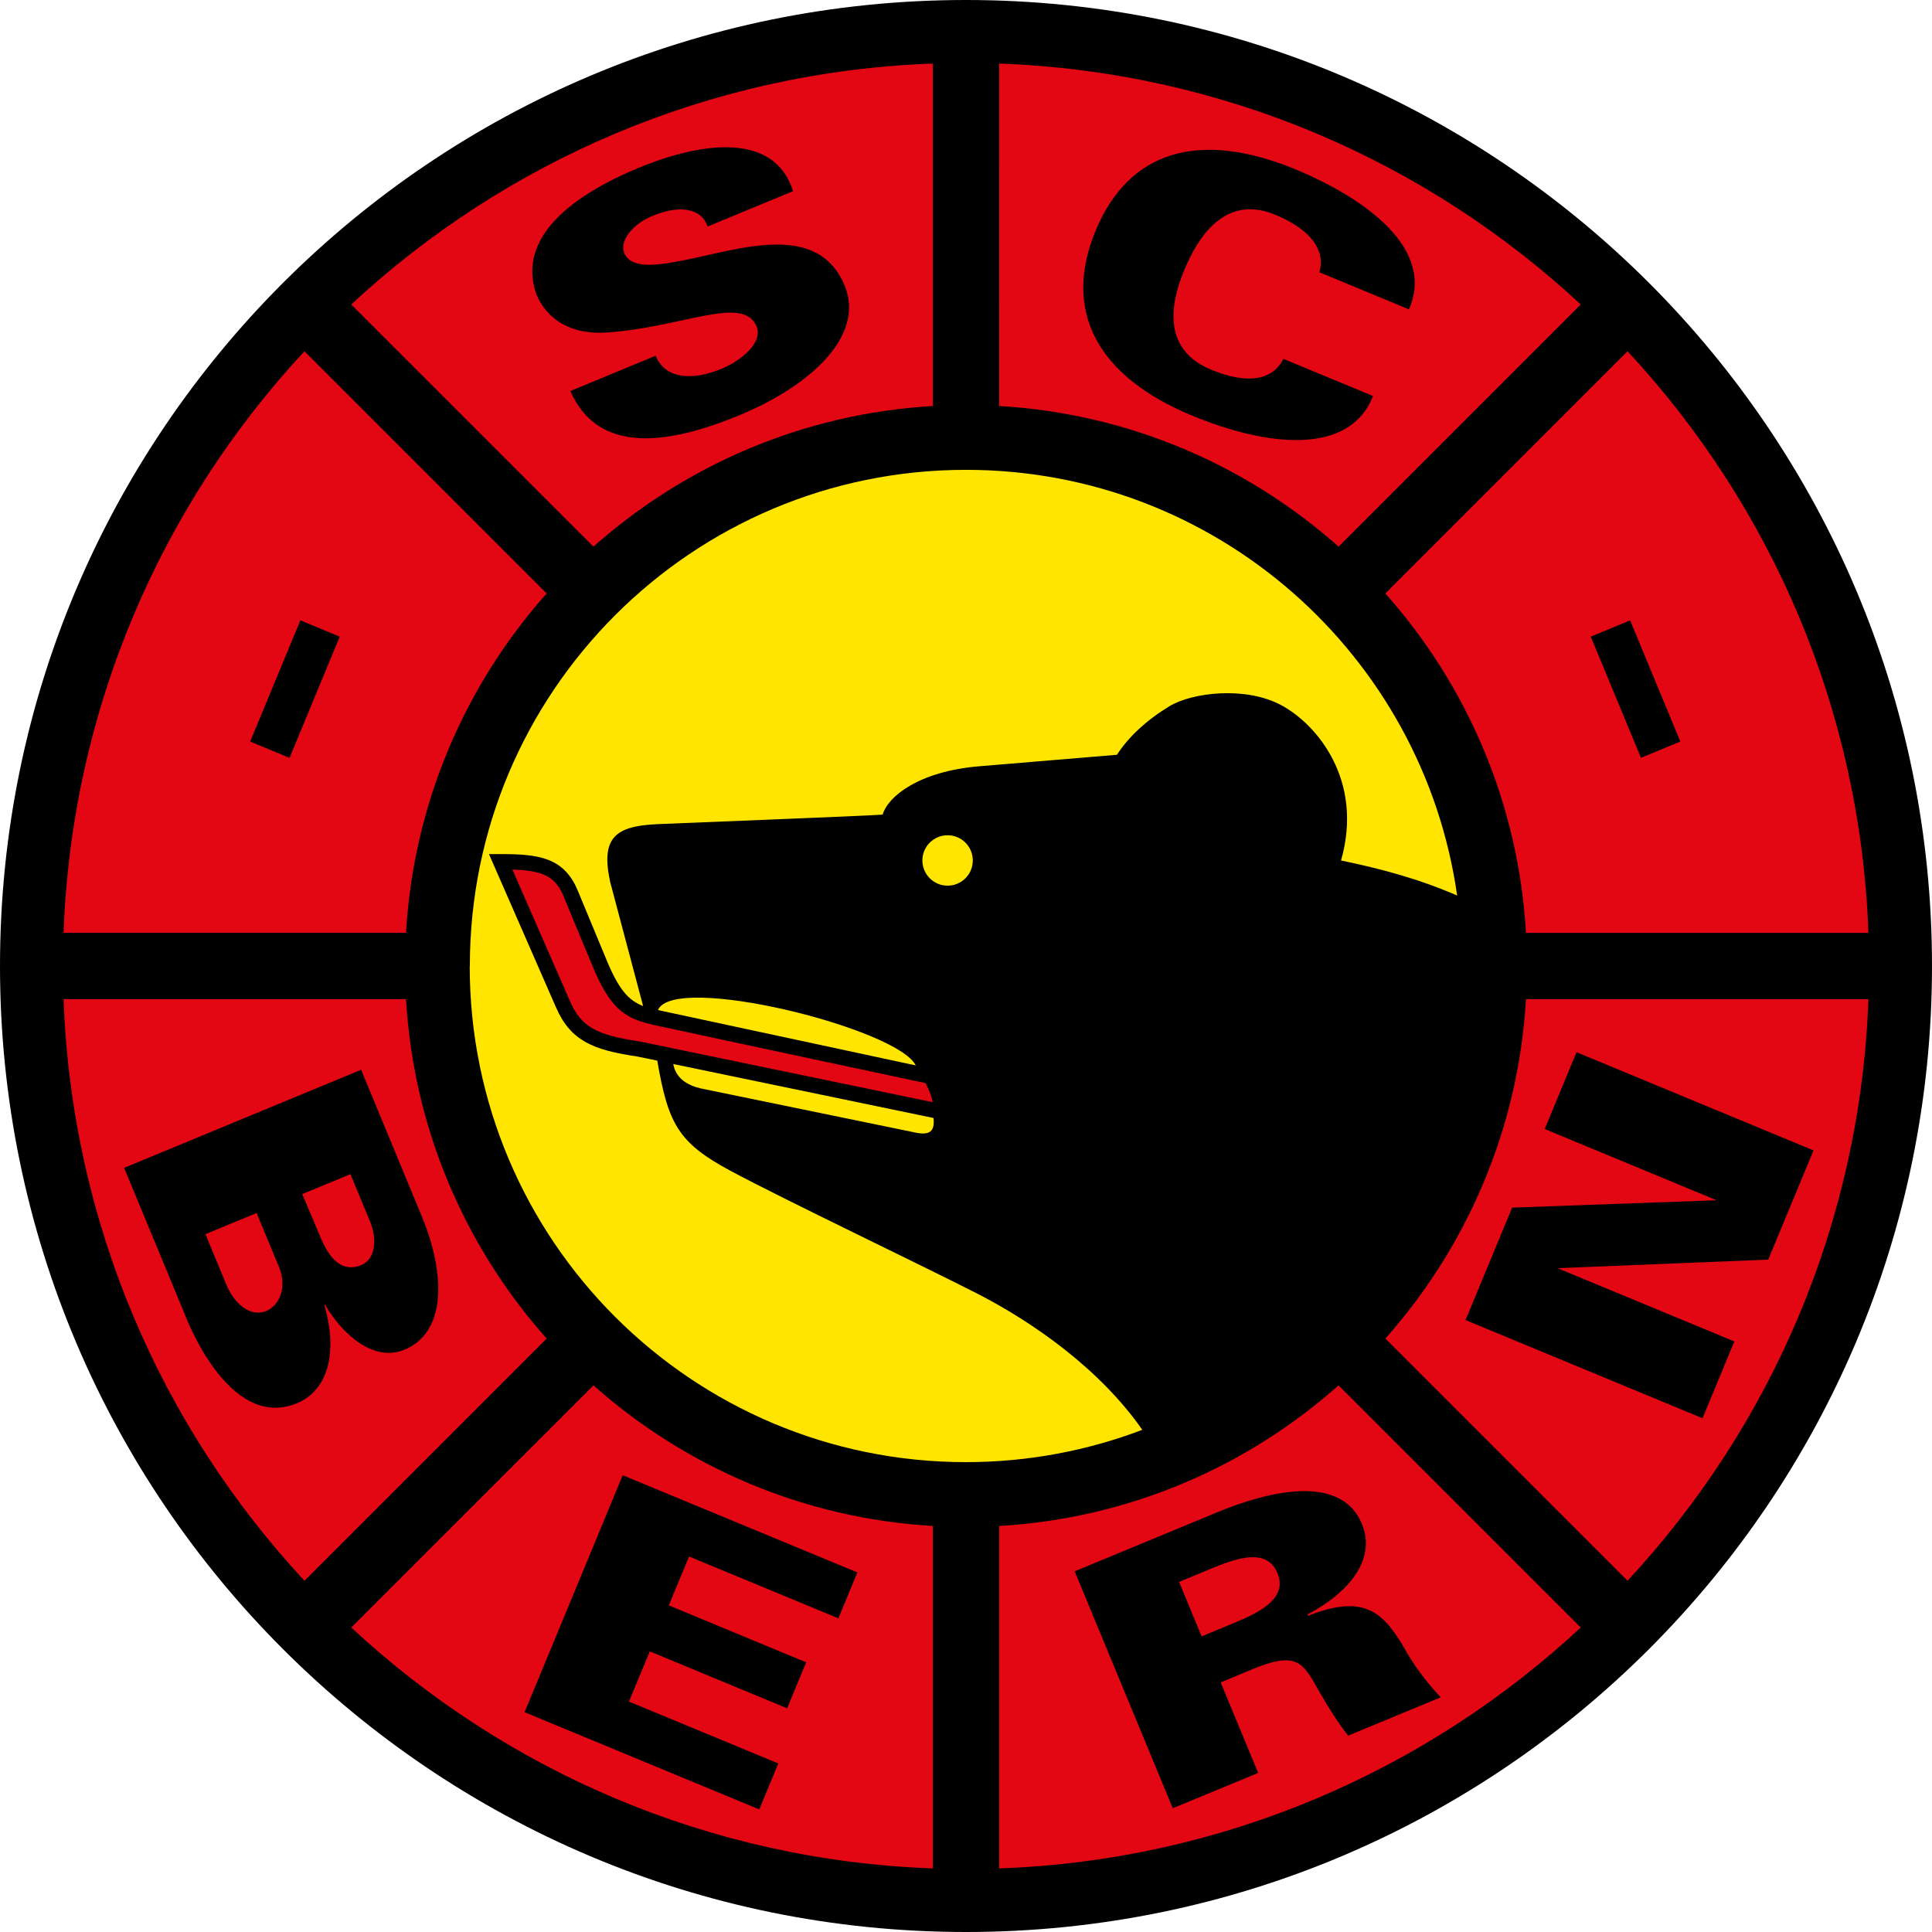
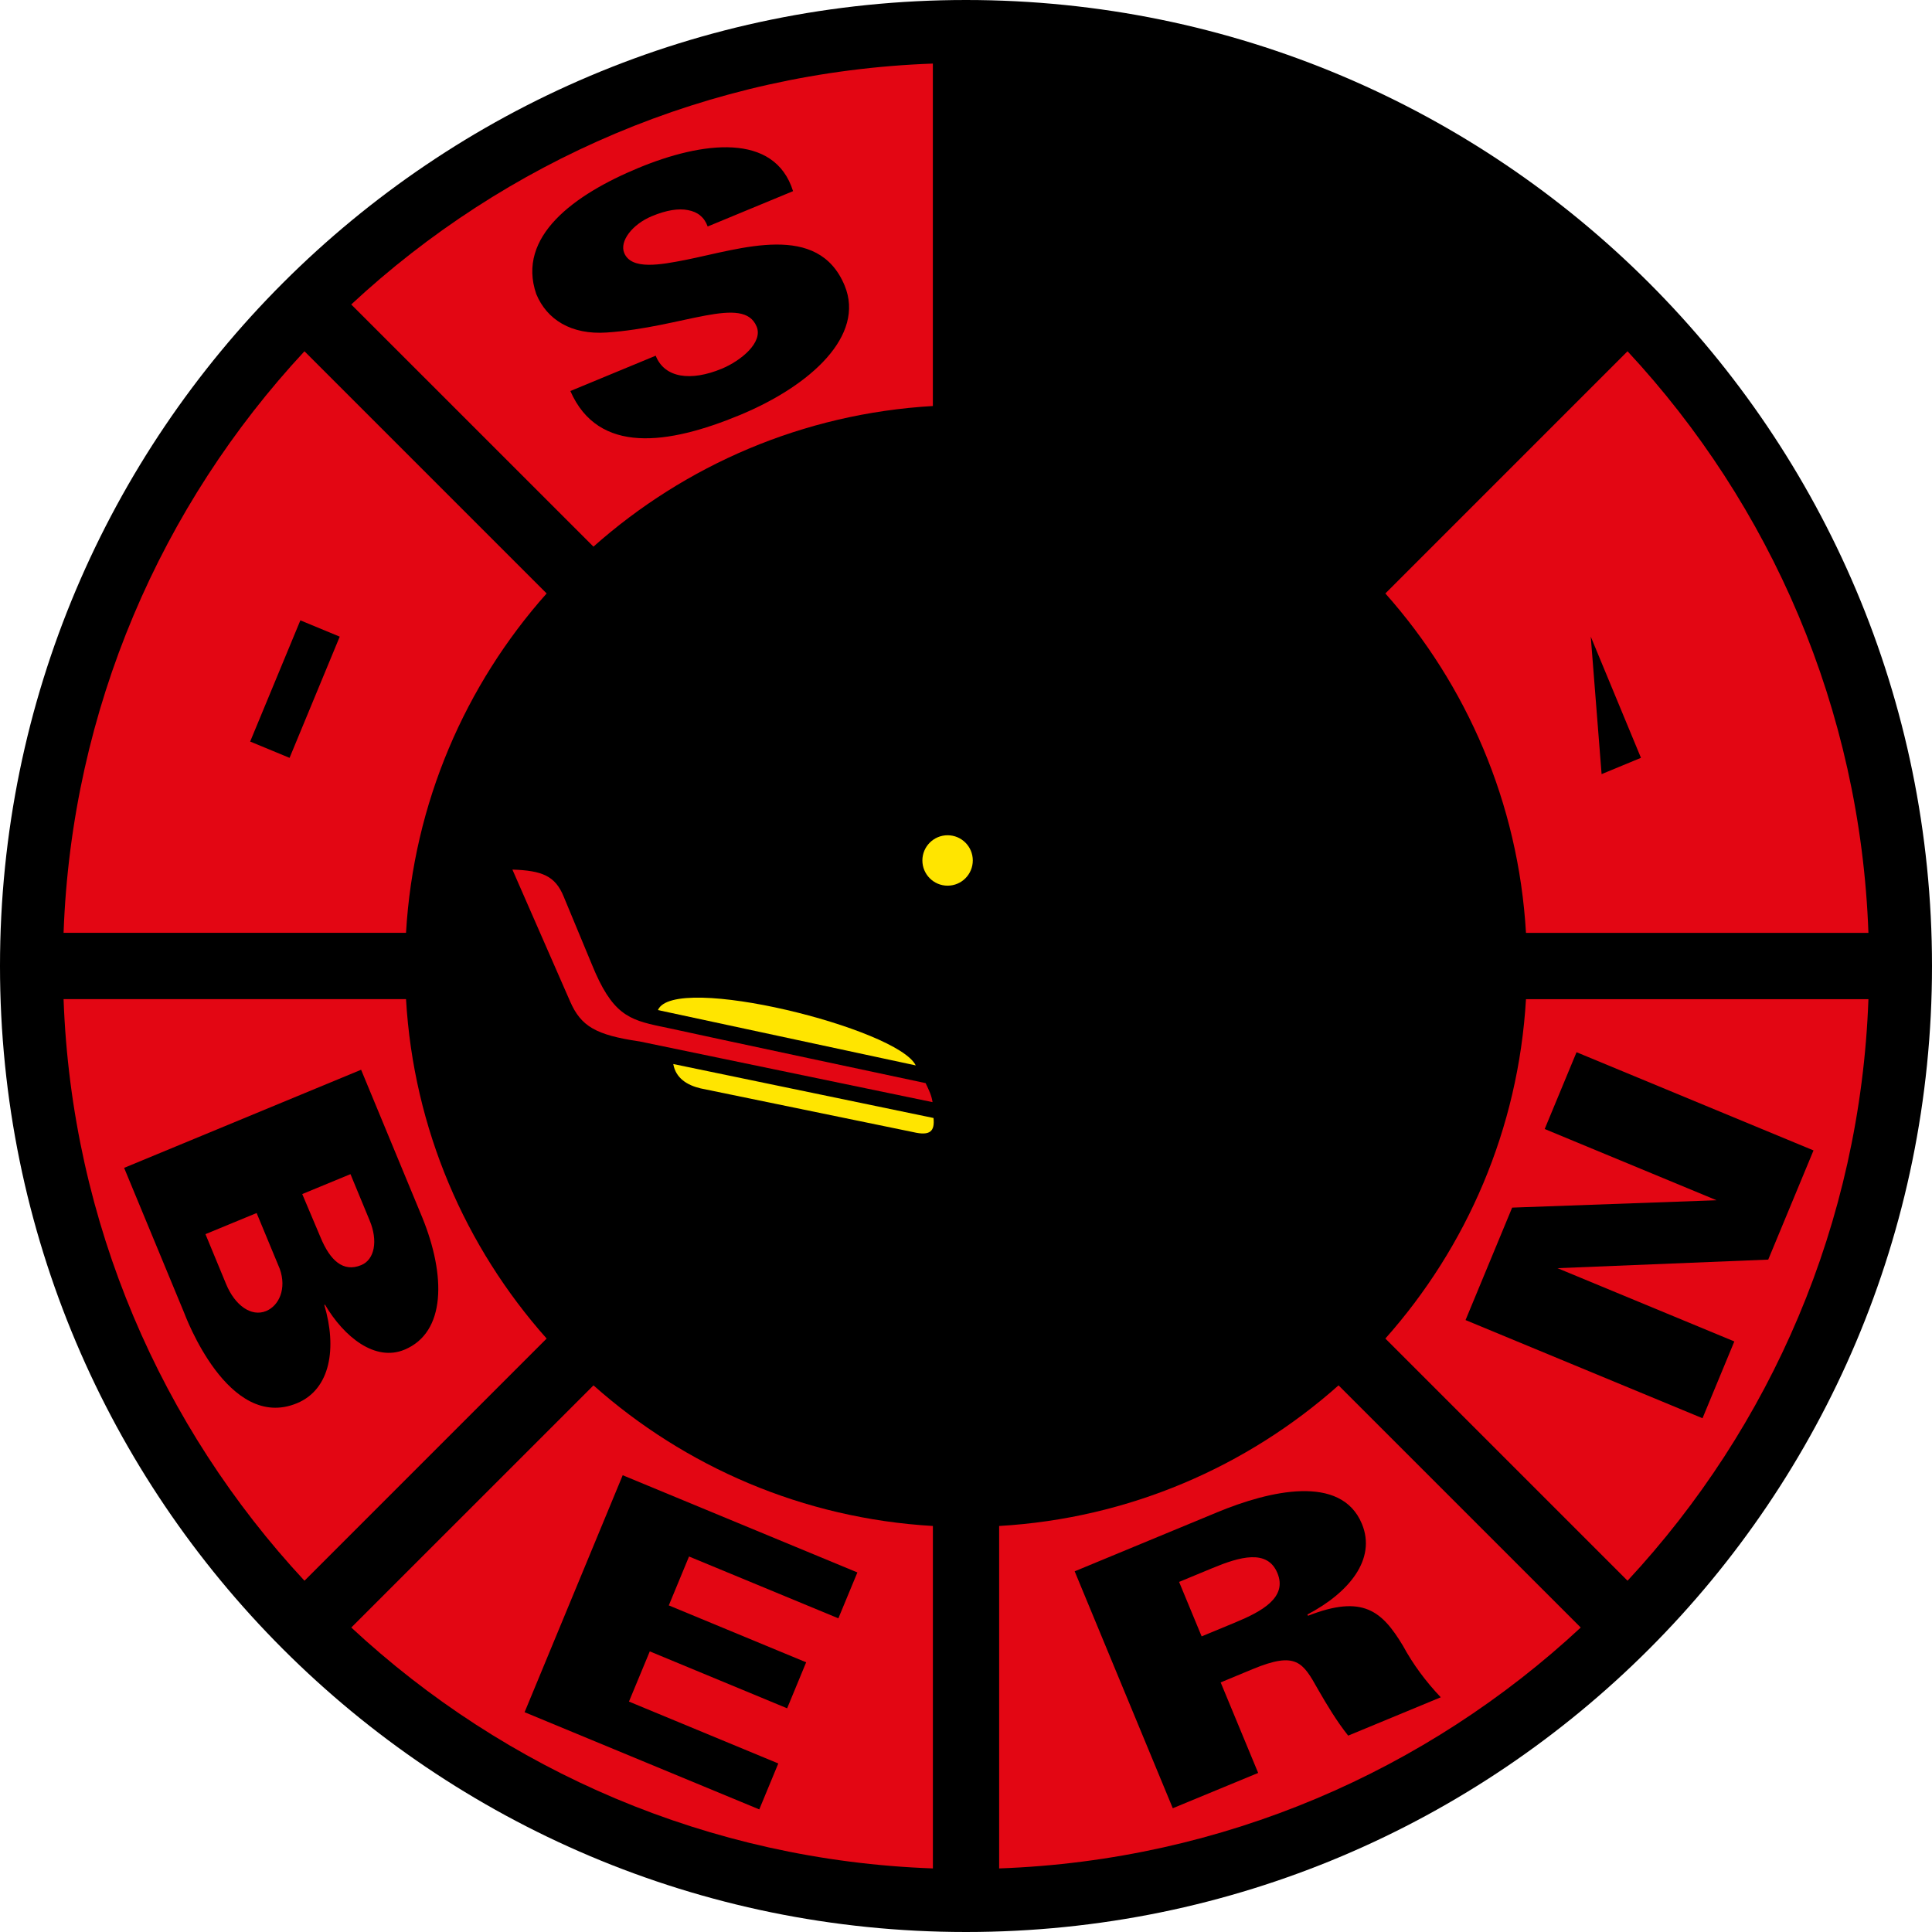
<svg xmlns="http://www.w3.org/2000/svg" viewBox="0 0 64 64">
  <style>.cls-1 { fill: #e30613; } .cls-2 { fill: #ffe500; } .cls-3 { fill: #ffe500; }</style>
  <path d="M32 0C14.327 0 0 14.327 0 32c0 17.673 14.327 32 32 32 17.673 0 32-14.327 32-32C64 14.327 49.673 0 32 0z" />
  <path d="M61.894 30.902H50.55c-.25-4.305-1.967-8.216-4.658-11.243l8.022-8.023c4.733 5.09 7.712 11.832 7.98 19.265z" class="cls-1" />
-   <path d="M33.098 2.106c7.433.268 14.174 3.247 19.265 7.98l-8.022 8.022c-3.025-2.69-6.937-4.408-11.242-4.658z" class="cls-1" />
  <path d="M30.902 2.106V13.45c-4.305.25-8.216 1.968-11.243 4.658l-8.024-8.022c5.09-4.732 11.832-7.712 19.266-7.98z" class="cls-1" />
  <path d="M10.086 11.637l8.022 8.022c-2.69 3.025-4.408 6.937-4.658 11.242H2.106c.268-7.433 3.247-14.174 7.98-19.265z" class="cls-1" />
  <path d="M2.106 33.098H13.45c.25 4.305 1.967 8.217 4.658 11.243l-8.022 8.023c-4.732-5.09-7.712-11.832-7.98-19.265z" class="cls-1" />
  <path d="M30.902 61.894c-7.433-.268-14.174-3.247-19.265-7.98l8.023-8.022c3.026 2.69 6.938 4.408 11.243 4.658v11.345z" class="cls-1" />
-   <path d="M15.564 32c0-9.077 7.36-16.436 16.436-16.436 8.285 0 15.137 6.13 16.27 14.102-1.247-.545-2.53-.89-3.847-1.162.76-2.657-.8-4.513-1.982-5.145-1.18-.634-2.95-.423-3.71.04-.76.465-1.35 1.013-1.73 1.604 0 0-2.53.21-4.556.38-2.024.168-3.037 1.012-3.206 1.602-.506.042-6.622.278-7.465.316-1.413.063-1.877.464-1.56 1.92l1.09 4.105c-.48-.184-.81-.537-1.236-1.586l-.928-2.235c-.46-1.125-1.35-1.212-2.555-1.212h-.387l.155.355 2.066 4.724c.484 1.115 1.25 1.413 2.674 1.623l.68.14c.362 2.107.702 2.728 2.445 3.66 1.813.97 6.24 3.08 8.14 4.05 1.86.95 4.084 2.51 5.482 4.52-1.816.69-3.785 1.07-5.843 1.07-9.078 0-16.437-7.36-16.437-16.436z" class="cls-2" />
  <path d="M21.898 34.005l.284.06c1.127.25 8.407 1.8 8.48 1.815.115.24.196.405.23.63l-9.7-2.01-.007-.002h-.007c-1.44-.213-1.933-.498-2.294-1.328l-1.91-4.364c.988.032 1.42.213 1.697.89l.93 2.24c.673 1.662 1.22 1.844 2.298 2.07z" class="cls-1" />
  <path d="M21.795 33.46c.527-1.244 7.95.612 8.54 1.833z" class="cls-3" />
  <path d="M30.924 37.034c.044.434-.103.602-.667.47l-7.05-1.45c-.442-.105-.822-.336-.904-.807l8.62 1.788z" class="cls-3" />
  <path d="M30.555 28.504c0-.46.374-.835.835-.835.462 0 .835.373.835.834 0 .462-.373.836-.835.836-.46 0-.835-.374-.835-.836z" class="cls-2" />
  <path d="M33.098 61.894V50.55c4.305-.25 8.216-1.967 11.243-4.658l8.023 8.022c-5.09 4.732-11.832 7.712-19.265 7.98z" class="cls-1" />
  <path d="M53.914 52.363l-8.022-8.022c2.69-3.025 4.408-6.937 4.658-11.242h11.344c-.268 7.433-3.247 14.174-7.98 19.265z" class="cls-1" />
  <path d="M4.112 38.687l7.85-3.25 2.025 4.89c.785 1.926.79 3.812-.59 4.384-.97.402-1.995-.415-2.632-1.492l-.022.01c.42 1.414.214 2.79-.906 3.255-2.282.945-3.7-2.905-3.74-3.004l-1.985-4.792zm3.378 3.85c.292.707.835 1.095 1.325.893.434-.18.684-.747.453-1.397l-.767-1.85-1.695.7zm2.522-2.982l.608 1.438c.316.763.75 1.163 1.347.915.446-.184.557-.81.28-1.473l-.637-1.54-1.598.66z" />
  <path d="M26.075 56.59l-4.55-1.886-.69 1.663 4.947 2.05-.63 1.522-7.774-3.22 3.25-7.85 7.774 3.22-.63 1.52-4.947-2.048-.67 1.62 4.55 1.885z" />
  <path d="M43.705 9.018c.222-.736-.304-1.425-1.463-1.905-1.626-.673-2.53.67-3.017 1.845-.473 1.14-.707 2.624.89 3.286 1.188.492 2.033.37 2.4-.356l2.968 1.23c-.778 1.996-3.525 1.673-5.998.648-3.18-1.318-4.282-3.494-3.192-6.124 1.09-2.63 3.39-3.346 6.58-2.05 2.473 1.024 4.662 2.695 3.8 4.656l-2.97-1.23z" />
  <path d="M23.443 7.503c-.112-.31-.333-.485-.655-.543-.308-.063-.71 0-1.192.2-.65.27-1.08.83-.918 1.22.238.578 1.22.388 2.032.23 1.85-.37 4.39-1.27 5.27.85.683 1.652-1.113 3.312-3.474 4.29-2.375.983-4.687 1.316-5.612-.797l2.827-1.17c.293.744 1.166.854 2.184.433.65-.27 1.376-.876 1.16-1.397-.44-1.067-2.438.027-4.968.196-1.176.08-1.982-.427-2.333-1.275-.656-1.905 1.253-3.294 3.387-4.178 2.106-.872 4.508-1.19 5.12.77l-2.826 1.17z" />
  <path d="M41.68 58.73L38.85 59.9l-3.25-7.848 4.72-1.955c1.724-.715 4.106-1.28 4.795.383.486 1.174-.43 2.28-1.804 3.002l.018.043c1.824-.717 2.456-.15 3.144.99.34.624.752 1.18 1.254 1.71l-3.067 1.27c-.38-.478-.698-1.008-1-1.533-.504-.9-.722-1.268-2.164-.67l-1.06.44 1.243 3zm-.77-4.98c.903-.373 1.74-.835 1.406-1.64-.333-.804-1.25-.54-2.154-.164l-1.103.457.747 1.804 1.102-.456z" />
  <path d="M9.95 20.55l1.304.54-1.662 4.015-1.305-.54z" />
-   <path d="M52.696 21.09L54 20.55l1.663 4.014-1.304.54z" />
+   <path d="M52.696 21.09l1.663 4.014-1.304.54z" />
  <path d="M58.575 41.726l1.5-3.617-7.85-3.253L51.17 37.4l5.694 2.36-6.772.244-1.544 3.725 7.85 3.252 1.054-2.544-5.858-2.427z" />
</svg>